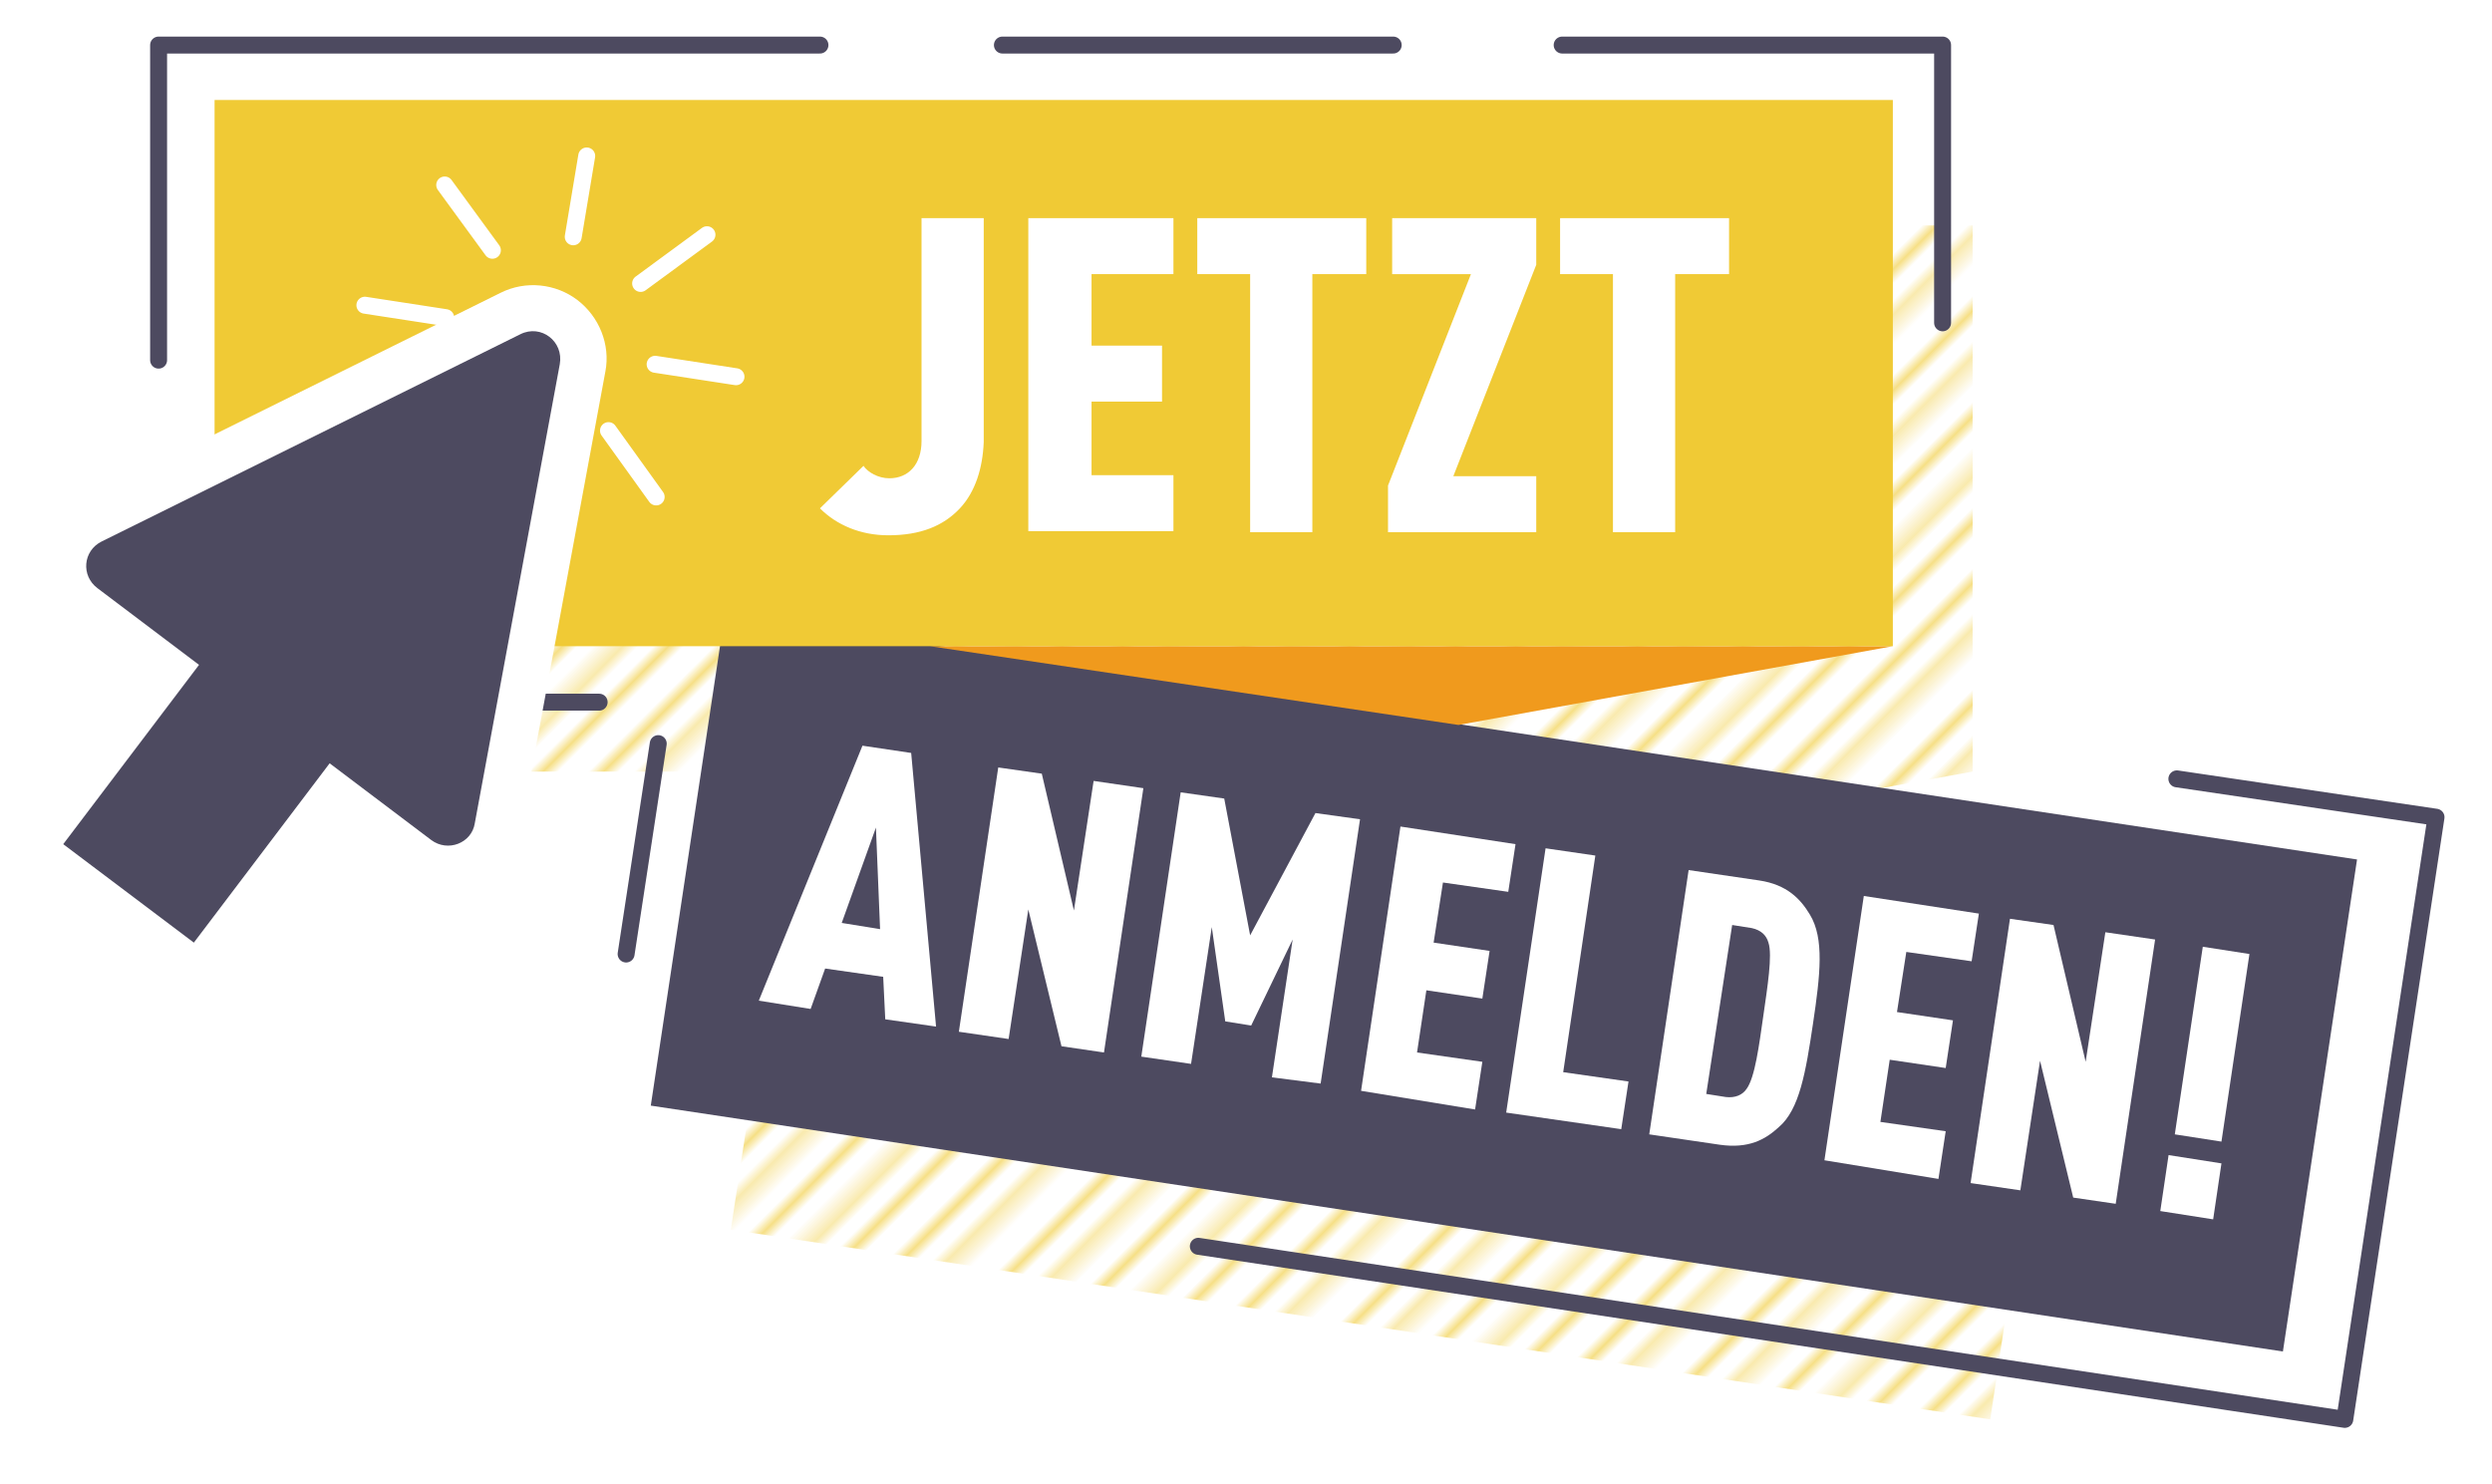
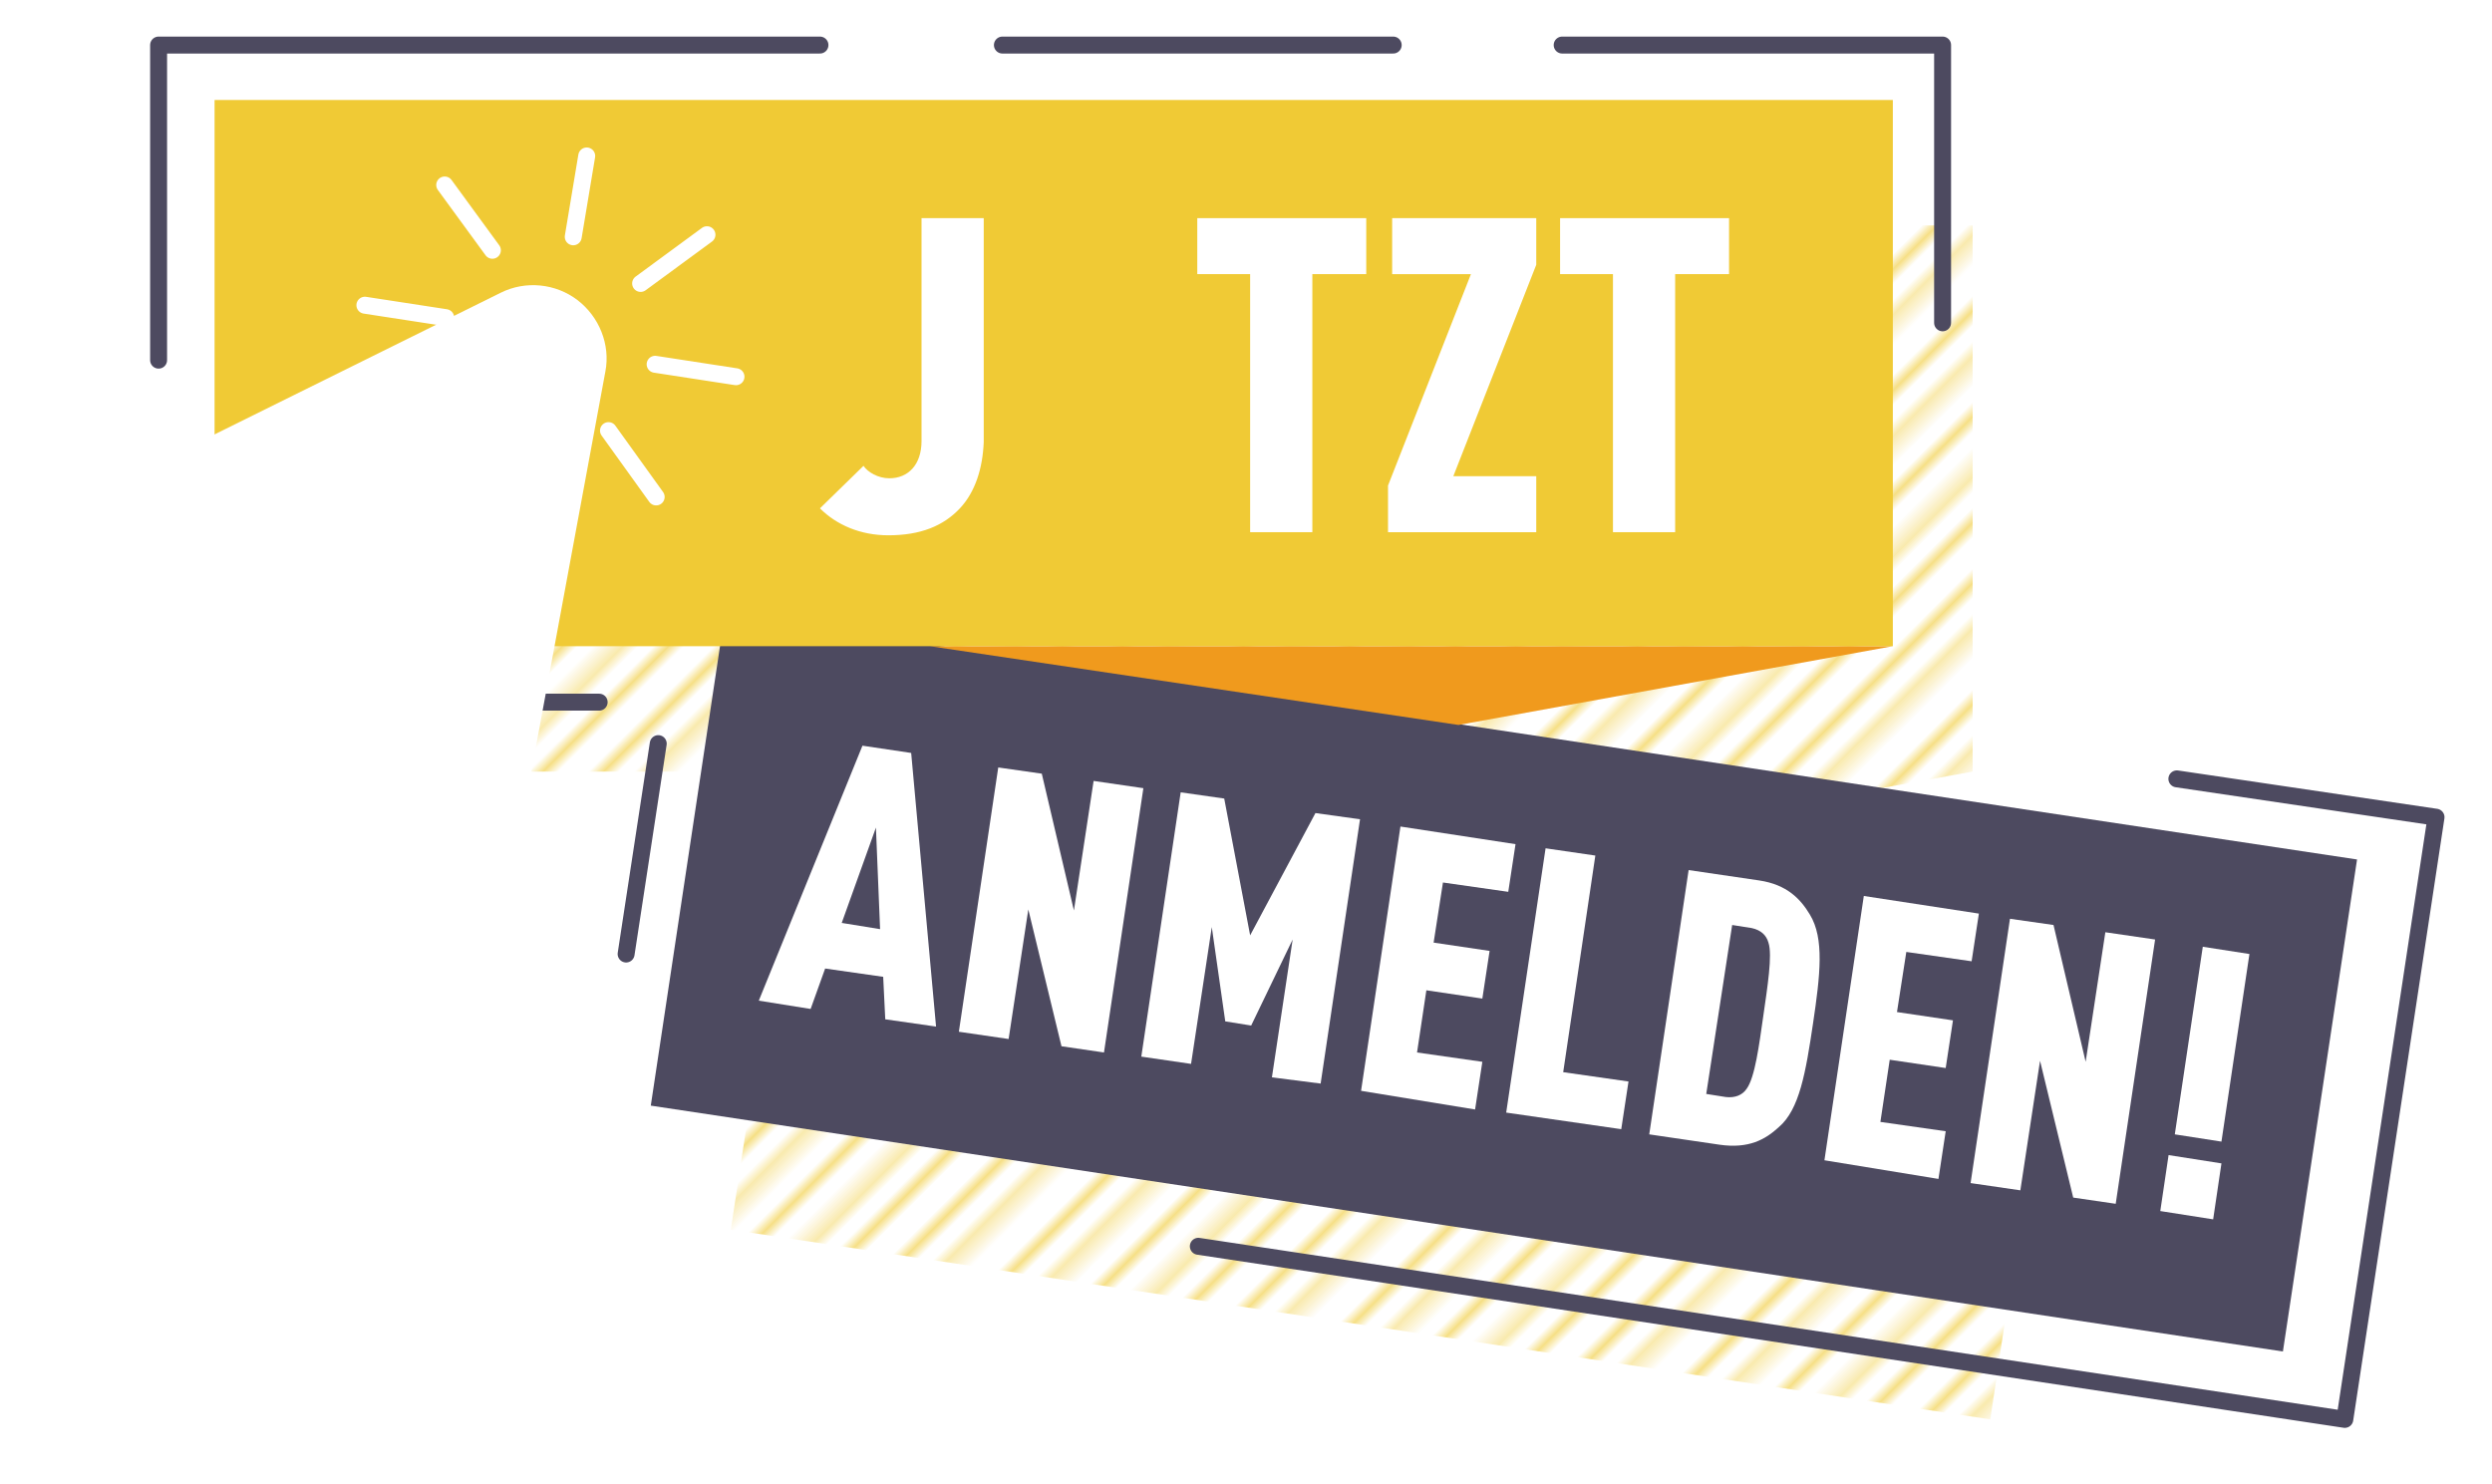
<svg xmlns="http://www.w3.org/2000/svg" xmlns:xlink="http://www.w3.org/1999/xlink" version="1.1" width="230" height="137">
  <svg version="1.1" x="0" y="0" viewBox="0 0 240.4 143.1" style="enable-background:new 0 0 240.4 143.1;" xml:space="preserve" width="230" height="137">
    <style type="text/css">
	.st0{fill:none;}
	.st1{fill:#F0CA35;}
	.st2{fill:url(#SVGID_1_);}
	.st3{fill:#4D4A60;}
	.st4{fill:#F09A1D;}
	.st5{fill:none;stroke:#4D4A60;stroke-width:1.635;stroke-linecap:round;stroke-linejoin:round;stroke-miterlimit:10;}
	.st6{fill:#FFFFFF;}
	.st7{fill:none;stroke:#FFFFFF;stroke-width:1.635;stroke-linecap:round;stroke-linejoin:round;stroke-miterlimit:10;}
</style>
    <pattern x="-251.2" y="-306.7" width="40" height="25.2" patternUnits="userSpaceOnUse" id="New_Pattern_3" viewBox="0 -25.2 40 25.2" style="overflow:visible;">
      <g>
        <rect y="-25.2" class="st0" width="40" height="25.2" />
        <g>
          <rect y="-25.2" class="st1" width="40" height="0.6" />
          <rect y="-21.6" class="st1" width="40" height="0.6" />
          <rect y="-18" class="st1" width="40" height="0.6" />
          <rect y="-14.4" class="st1" width="40" height="0.6" />
          <rect y="-10.8" class="st1" width="40" height="0.6" />
          <rect y="-7.2" class="st1" width="40" height="0.6" />
          <rect y="-3.6" class="st1" width="40" height="0.6" />
        </g>
      </g>
    </pattern>
    <g id="BACKGROUND">
</g>
    <g id="OBJECTS">
      <g>
        <pattern id="SVGID_1_" xlink:href="#New_Pattern_3" patternTransform="matrix(0.73 -0.73 0.73 0.73 3280.436 -7585.883)">
		</pattern>
        <polygon class="st2" points="148.9,81.9 190.3,74.4 190.3,21.7 28.4,21.7 28.4,74.4 77.2,74.4 70.5,118.6 192,136.9 199.1,89.4       " />
        <g>
          <rect x="65.5" y="70.7" transform="matrix(0.989 0.149 -0.149 0.989 15.687 -20.525)" class="st3" width="159.2" height="48" />
          <polygon class="st4" points="182.6,62.3 140.7,69.9 89.7,62.3    " />
          <rect x="20.7" y="9.6" class="st1" width="161.9" height="52.7" />
        </g>
        <g>
          <line class="st5" x1="60.4" y1="92" x2="63.5" y2="71.7" />
          <polyline class="st5" points="210,75.1 235,78.8 226.2,136.9 115.6,120.2    " />
          <line class="st5" x1="96.7" y1="4.3" x2="134.4" y2="4.3" />
          <polyline class="st5" points="15.3,34.7 15.3,4.3 79.1,4.3    " />
          <polyline class="st5" points="57.8,67.7 15.3,67.7 15.3,49.2    " />
          <polyline class="st5" points="150.7,4.3 187.4,4.3 187.4,31.1    " />
        </g>
        <g>
          <path class="st6" d="M0,82.2L13.1,65l-6.3-4.8c-2-1.5-3-3.8-2.8-6.3c0.2-2.5,1.7-4.6,3.9-5.7l40.4-20c2.4-1.2,5.3-0.9,7.4,0.7     c2.1,1.6,3.2,4.3,2.7,6.9l-8.2,44.3c-0.5,2.4-2.1,4.4-4.4,5.3c-2.3,0.9-4.8,0.5-6.8-1l-6.3-4.8L19.6,97L0,82.2z" />
-           <path class="st3" d="M45.8,79.4l8.2-44.3c0.4-2.2-1.8-3.9-3.8-2.9l-40.4,20c-1.8,0.9-2,3.3-0.4,4.5l9.8,7.4L6.1,81.4l12.6,9.5     l13.1-17.3l9.8,7.4C43.2,82.2,45.5,81.3,45.8,79.4z" />
        </g>
        <g>
          <line class="st7" x1="56.6" y1="15" x2="55.3" y2="22.8" />
          <line class="st7" x1="42.9" y1="17.8" x2="47.5" y2="24.1" />
          <line class="st7" x1="35.2" y1="29.4" x2="43" y2="30.6" />
          <line class="st7" x1="63.3" y1="47.9" x2="58.7" y2="41.5" />
          <line class="st7" x1="71" y1="36.3" x2="63.2" y2="35.1" />
          <line class="st7" x1="68.2" y1="22.6" x2="61.8" y2="27.3" />
        </g>
      </g>
    </g>
    <g id="TEXT">
      <g>
        <path class="st6" d="M92.6,49c-1.6,1.7-3.8,2.6-6.9,2.6c-2.7,0-5-1-6.6-2.6l4.2-4.1c0.4,0.6,1.4,1.2,2.5,1.2    c1.8,0,3.1-1.3,3.1-3.6V21h6v21.6C94.8,45.1,94.1,47.4,92.6,49z" />
-         <path class="st6" d="M99.2,51.3V21h14v5.4h-7.9v6.9h6.8v5.4h-6.8v7.1h7.9v5.4H99.2z" />
        <path class="st6" d="M126.6,26.4v24.9h-6V26.4h-5.1V21h16.3v5.4H126.6z" />
        <path class="st6" d="M133.9,51.3v-4.5l8-20.4h-7.6V21h13.9v4.5l-8,20.4h8v5.4H133.9z" />
        <path class="st6" d="M161.6,26.4v24.9h-6V26.4h-5.1V21h16.3v5.4H161.6z" />
      </g>
      <g>
        <path class="st6" d="M85.4,98.3l-0.2-4.1l-5.6-0.8l-1.4,3.9l-5-0.8l10-24.6l4.7,0.7l2.4,26.4L85.4,98.3z M84.5,79.8l-3.3,9.2    l3.7,0.6L84.5,79.8z" />
        <path class="st6" d="M102.4,100.9l-3.2-13.2l-1.9,12.5l-4.8-0.7l3.8-25.5l4.2,0.6l3.1,13.2l1.9-12.5l4.8,0.7l-3.8,25.5    L102.4,100.9z" />
        <path class="st6" d="M122.7,103.9l2-13.3l-4,8.3l-2.5-0.4l-1.3-9.1l-2,13.2l-4.8-0.7l3.8-25.5l4.2,0.6l2.5,13.2l6.3-11.8l4.3,0.6    l-3.8,25.5L122.7,103.9z" />
        <path class="st6" d="M131.3,105.2l3.8-25.5l11.1,1.7l-0.7,4.6l-6.3-0.9l-0.9,5.8l5.4,0.8l-0.7,4.6l-5.4-0.8l-0.9,6l6.3,0.9    l-0.7,4.6L131.3,105.2z" />
        <path class="st6" d="M145.3,107.3l3.8-25.5l4.8,0.7l-3.1,20.9l6.3,0.9l-0.7,4.6L145.3,107.3z" />
        <path class="st6" d="M171.6,108.7c-1.3,1.2-2.9,2.1-5.7,1.7l-6.8-1l3.8-25.5l6.8,1c2.7,0.4,4,1.8,4.9,3.3c1.4,2.3,1,5.8,0.3,10.5    C174.2,103.4,173.6,107,171.6,108.7z M170.6,90.9c-0.2-0.7-0.7-1.2-1.6-1.4l-1.9-0.3l-2.5,16.3l1.9,0.3c0.9,0.1,1.6-0.2,2-0.8    c0.8-1.1,1.2-4.2,1.6-7C170.5,95.2,171,92.1,170.6,90.9z" />
        <path class="st6" d="M176,111.9l3.8-25.5l11.1,1.7l-0.7,4.6l-6.3-0.9l-0.9,5.8l5.4,0.8l-0.7,4.6l-5.4-0.8l-0.9,6l6.3,0.9l-0.7,4.6    L176,111.9z" />
        <path class="st6" d="M200,115.5l-3.2-13.2l-1.9,12.5l-4.8-0.7l3.8-25.5l4.2,0.6l3.1,13.2l1.9-12.5l4.8,0.7l-3.8,25.5L200,115.5z" />
        <path class="st6" d="M208.4,116.8l0.8-5.4l5.1,0.8l-0.8,5.4L208.4,116.8z M209.8,109.4l2.7-18.1L217,92l-2.7,18.1L209.8,109.4z" />
      </g>
    </g>
  </svg>
</svg>